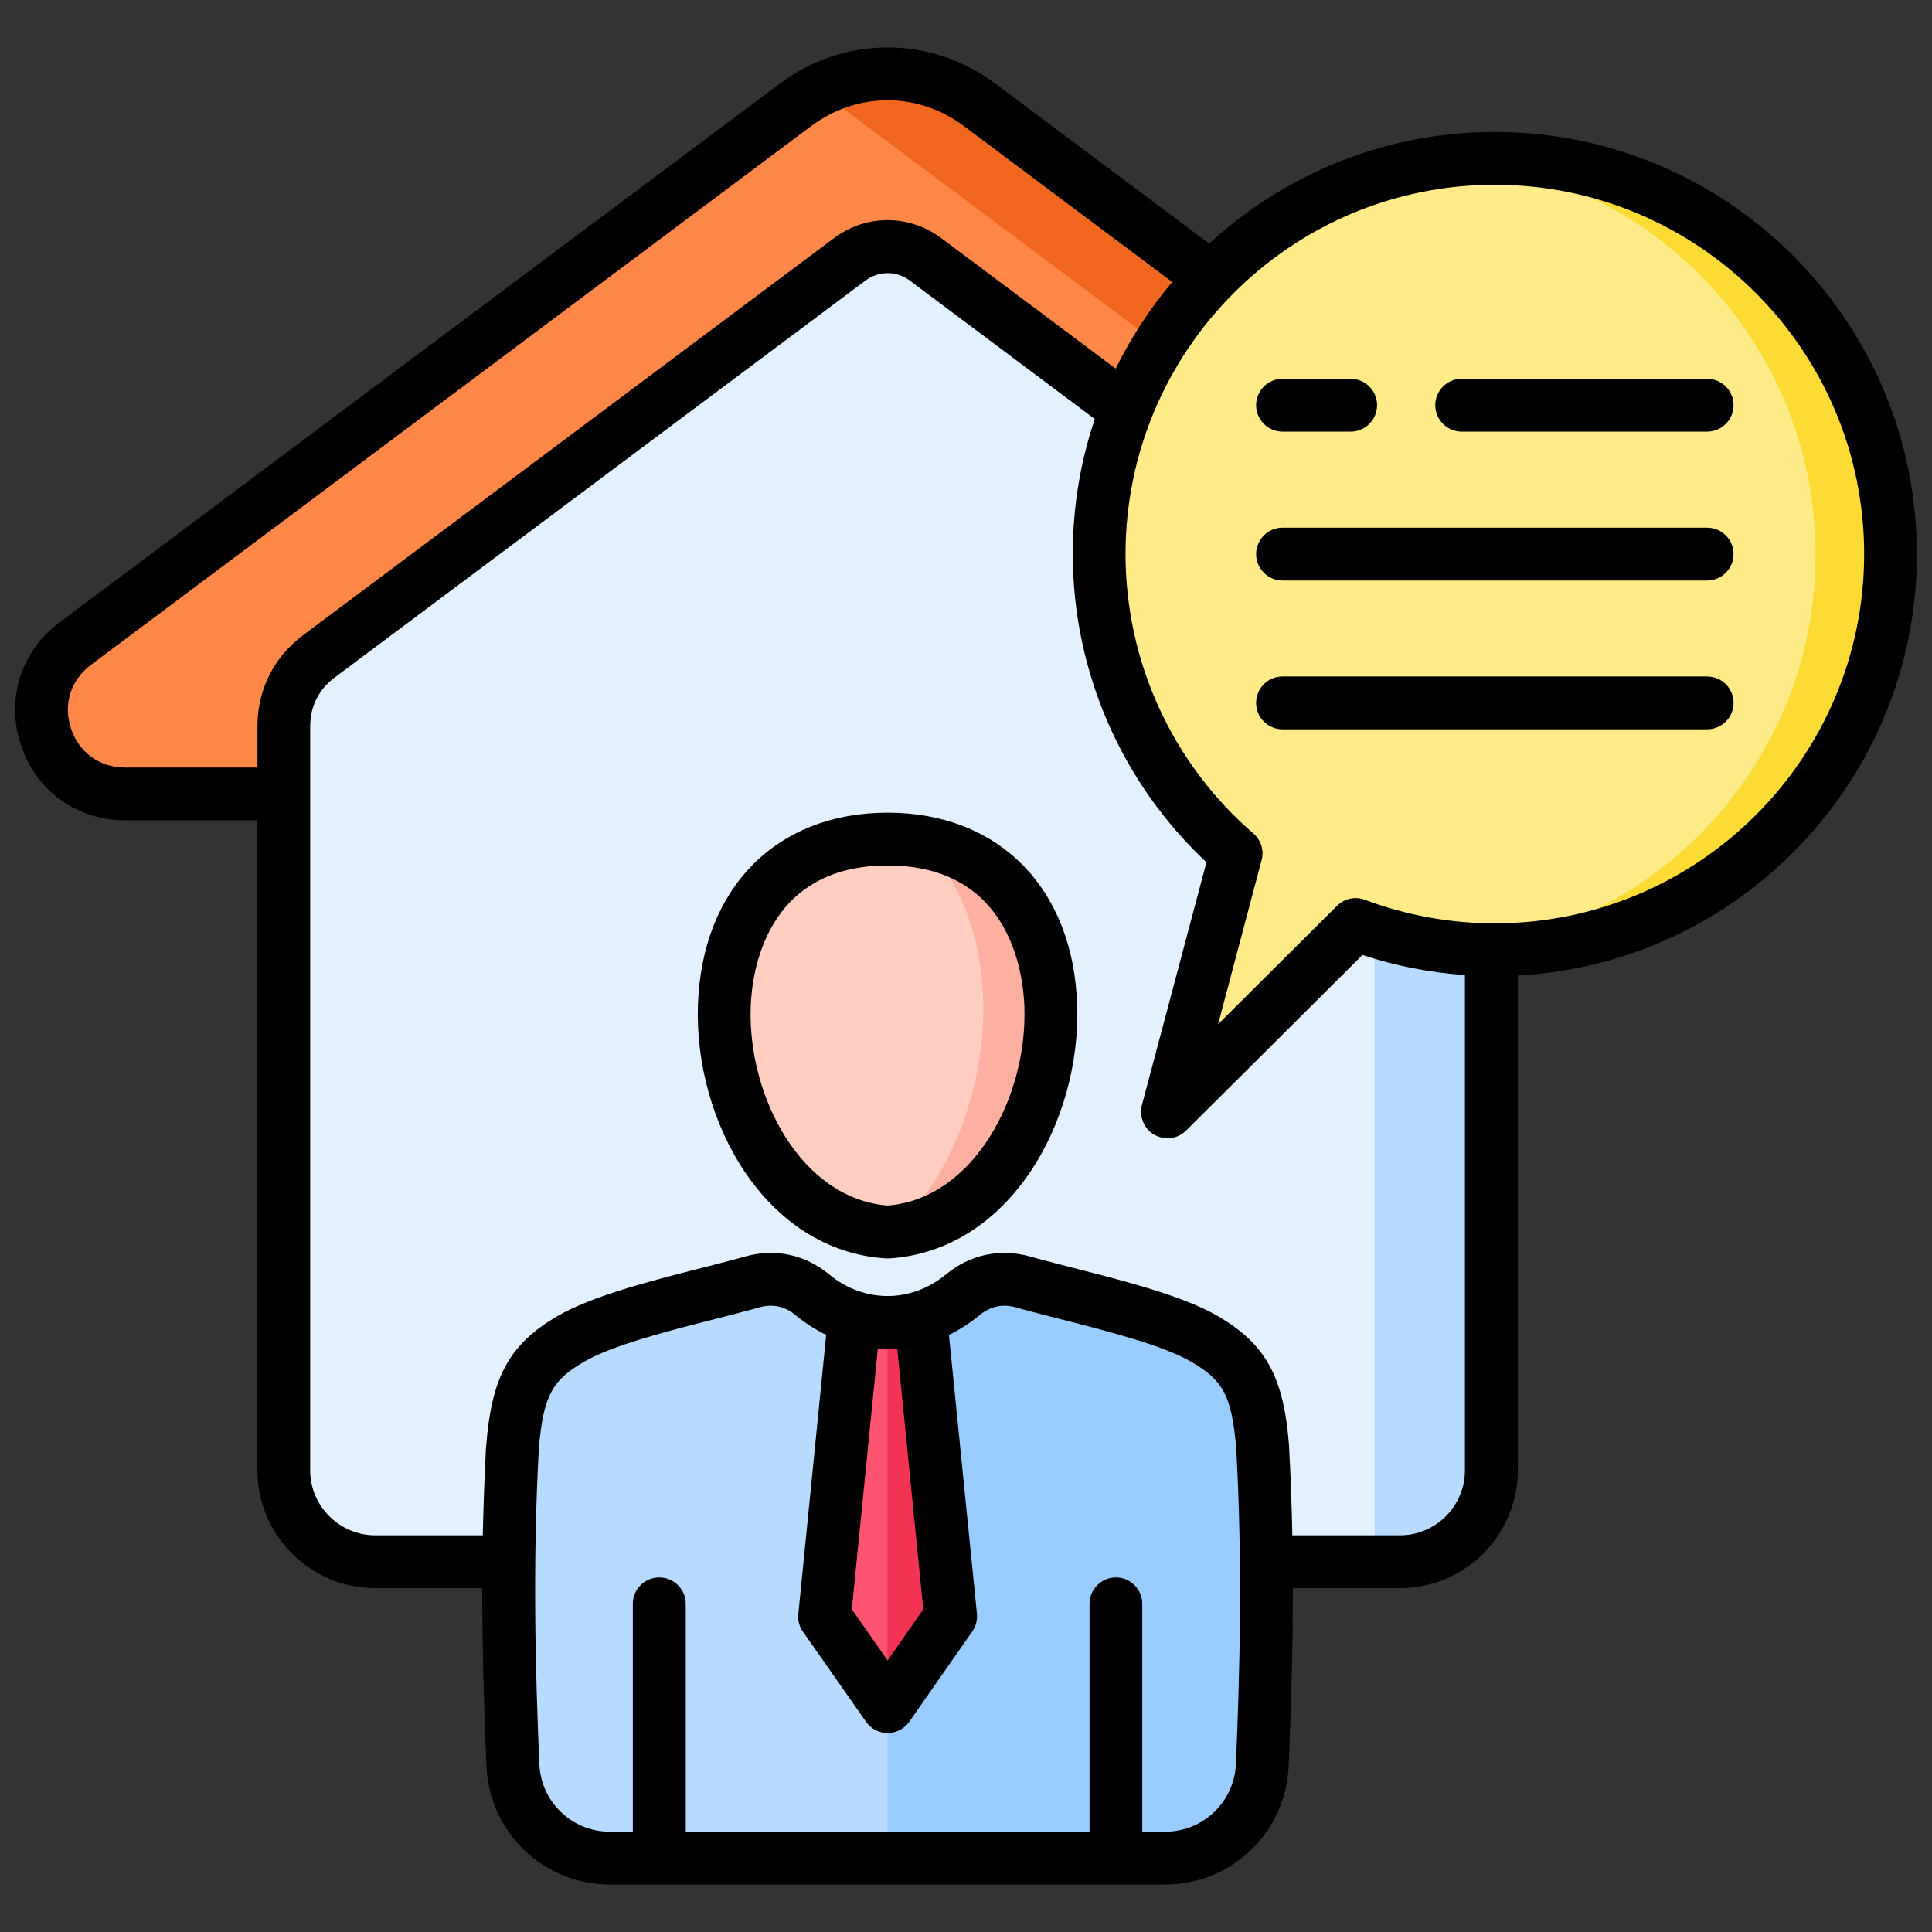
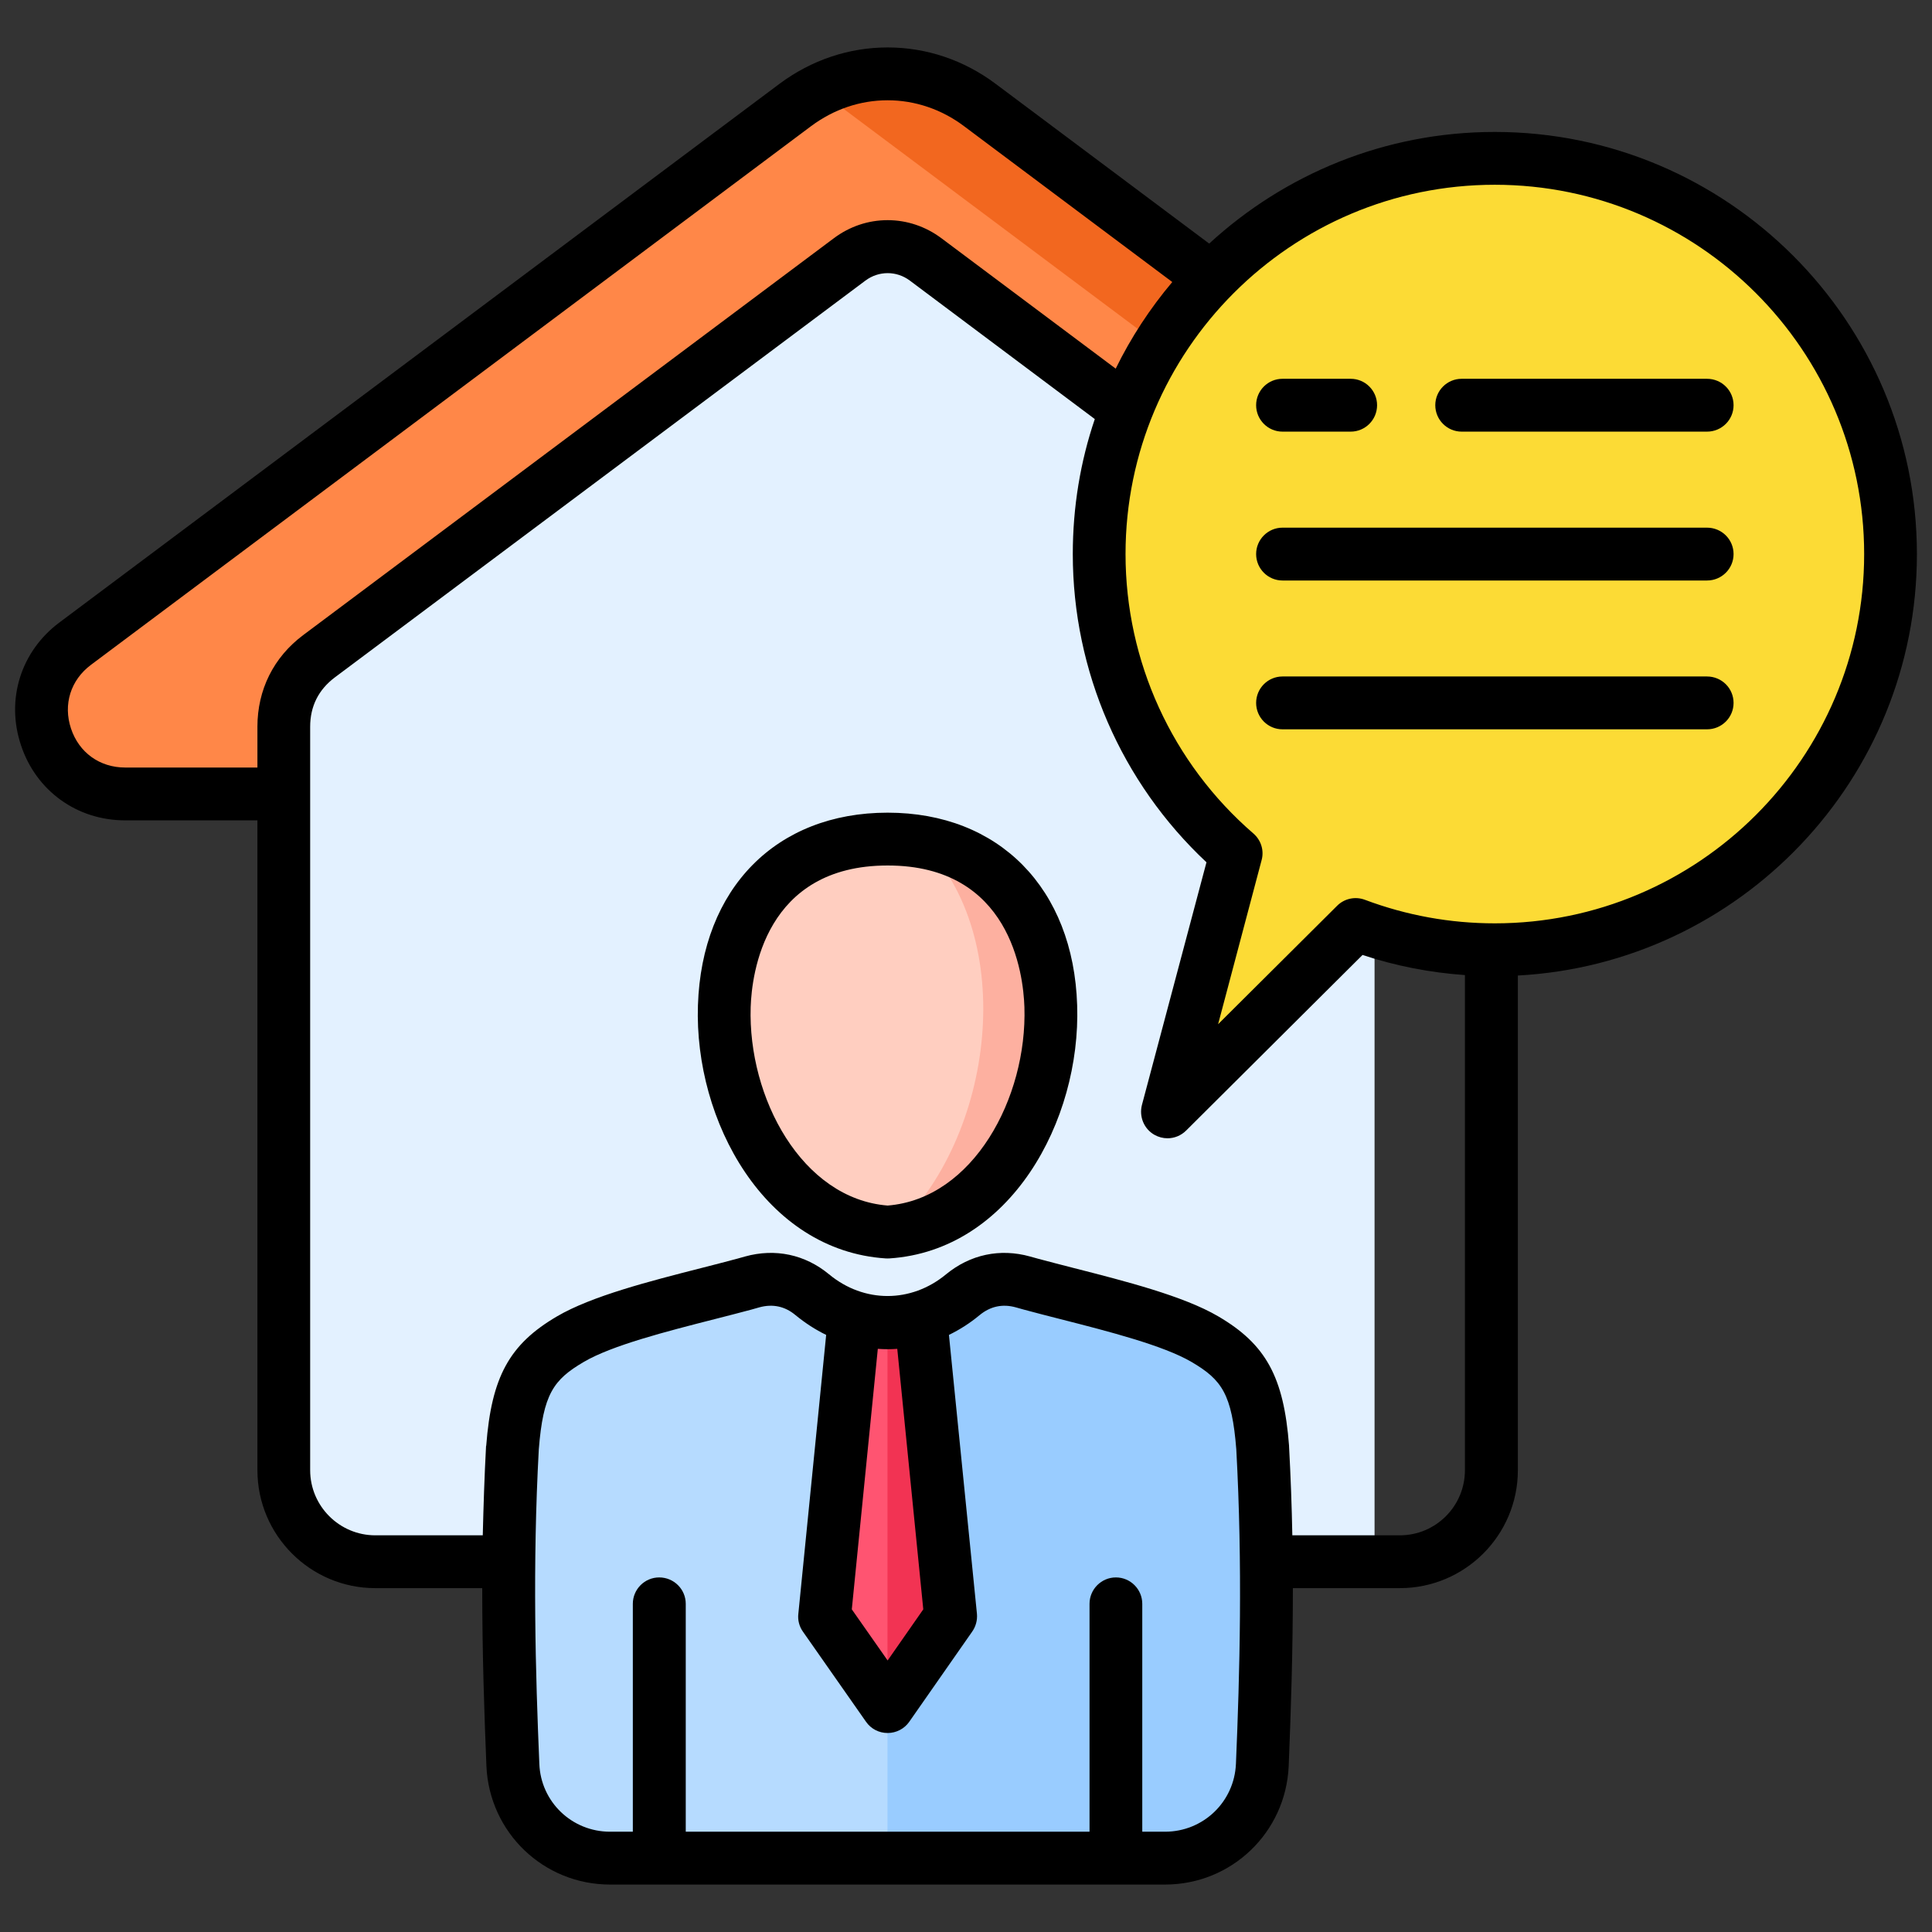
<svg xmlns="http://www.w3.org/2000/svg" id="Layer_1" viewBox="0 0 512 512">
  <rect x="0" y="0" width="512" height="512" fill="#333333" stroke="none" />
  <g fill-rule="evenodd">
    <path d="m235.194 101.52 145.542 108.87h56.32c9.682 0 17.91-5.935 20.966-15.121 3.056-9.187.021-18.868-7.731-24.667l-190.664-142.622c-7.356-5.502-15.895-8.253-24.434-8.253s-17.078 2.751-24.434 8.253l-190.661 142.621c-7.753 5.799-10.787 15.48-7.731 24.667s11.284 15.121 20.966 15.121h56.32z" fill="#f2671f" />
    <path d="m235.194 101.52 145.542 108.869h19.094c9.682 0 17.91-5.935 20.966-15.121 3.056-9.187.022-18.868-7.731-24.667l-190.663-142.621c-1.87-1.399-3.817-2.62-5.821-3.663-2.004 1.043-3.951 2.264-5.821 3.663l-190.662 142.622c-7.753 5.799-10.787 15.48-7.731 24.667s11.284 15.121 20.966 15.121h56.32z" fill="#ff8748" />
-     <path d="m235.194 65.313c3.52 0 7.04 1.134 10.073 3.403l140.562 105.144c6.089 4.554 9.366 11.099 9.366 18.702v197.003c0 13.357-10.894 24.251-24.251 24.251h-271.499c-13.357 0-24.251-10.894-24.251-24.251v-197.003c0-7.605 3.276-14.147 9.366-18.702l140.561-105.144c3.033-2.268 6.553-3.403 10.073-3.403z" fill="#b6dbff" />
    <path d="m235.194 65.313c3.52 0 7.04 1.134 10.072 3.402l119.008 89.022v256.079h-264.83c-13.357 0-24.251-10.894-24.251-24.251v-197.003c0-7.605 3.276-14.147 9.366-18.702l140.563-105.145c3.032-2.268 6.553-3.402 10.073-3.402z" fill="#e3f1ff" />
    <path d="m334.586 467.88c1.176-27.863 1.709-54.974.102-84.143-1.269-16.51-4.963-22.714-15.328-28.791-10.502-6.157-31.39-10.604-46.145-14.596l-2.114-.589c-5.72-1.593-11.355-.395-15.932 3.387-11.921 9.852-28.03 9.851-39.952 0-4.577-3.782-10.212-4.981-15.932-3.387l-2.113.589c-14.755 3.993-35.643 8.439-46.145 14.596-10.365 6.077-14.058 12.281-15.328 28.791-1.606 29.168-1.074 56.28.102 84.143.584 13.821 11.953 24.721 25.786 24.721h147.211c13.834 0 25.203-10.899 25.786-24.721z" fill="#9cf" />
-     <path d="m235.194 350.537c-7.007 0-14.015-2.463-19.976-7.389-4.577-3.782-10.212-4.981-15.932-3.387l-2.114.589c-14.755 3.993-35.643 8.439-46.146 14.596-10.364 6.076-14.058 12.281-15.327 28.791-1.607 29.168-1.074 56.28.102 84.143.583 13.821 11.953 24.721 25.786 24.721h73.606v-142.063z" fill="#b6dbff" />
+     <path d="m235.194 350.537c-7.007 0-14.015-2.463-19.976-7.389-4.577-3.782-10.212-4.981-15.932-3.387l-2.114.589c-14.755 3.993-35.643 8.439-46.146 14.596-10.364 6.076-14.058 12.281-15.327 28.791-1.607 29.168-1.074 56.28.102 84.143.583 13.821 11.953 24.721 25.786 24.721h73.606z" fill="#b6dbff" />
    <path d="m235.194 326.529c-50.878-3.3-64.314-104.234 0-104.234s50.878 100.934 0 104.234z" fill="#fdb0a0" />
    <path d="m235.194 326.529c-50.878-3.3-64.314-104.234 0-104.234 3.177 0 6.157.256 8.96.724 25.846 25.338 19.562 78.392-7.529 103.373-.476.049-.949.106-1.431.137z" fill="#ffcec0" />
    <path d="m226.4 349.209-7.941 79.406 16.736 23.955 16.735-23.955-7.941-79.406c-5.759 1.752-11.831 1.752-17.589 0z" fill="#ff5471" />
    <path d="m235.194 452.57 16.736-23.954-7.941-79.406c-2.879.876-5.837 1.314-8.794 1.314v102.047z" fill="#f23353" />
    <path d="m396.126 41.967c-57.99 0-105 47.01-105 104.999 0 31.745 14.087 60.201 36.353 79.453l-18.214 68.568 49.925-49.709c11.49 4.319 23.936 6.688 36.936 6.688 57.99 0 104.999-47.011 104.999-105s-47.01-104.999-104.999-104.999z" fill="#fcdb35" />
-     <path d="m386.132 42.443c-53.302 5.034-95.006 49.905-95.006 104.523 0 31.745 14.087 60.201 36.353 79.453l-18.214 68.568 49.925-49.709c8.502 3.196 17.528 5.324 26.914 6.215 53.315-5.02 95.034-49.899 95.034-104.527s-41.705-99.49-95.006-104.523z" fill="#ffeb87" />
    <path d="m459.413 186.278c0 3.866-3.133 6.999-7.037 6.999h-112.5c-3.856 0-6.989-3.133-6.989-6.999s3.133-7.004 6.989-7.004h112.5c3.904 0 7.037 3.133 7.037 7.004zm-126.526-78.894c0-3.866 3.133-6.999 6.989-6.999h18.075c3.856 0 6.989 3.133 6.989 6.999s-3.133 7.004-6.989 7.004h-18.075c-3.856 0-6.989-3.143-6.989-7.004zm126.526 39.452c0 3.861-3.133 7.003-7.037 7.003h-112.5c-3.856 0-6.989-3.143-6.989-7.003s3.133-6.999 6.989-6.999h112.5c3.904 0 7.037 3.128 7.037 6.999zm0-39.452c0 3.861-3.133 7.004-7.037 7.004h-65.022c-3.856 0-6.989-3.143-6.989-7.004s3.133-6.999 6.989-6.999h65.022c3.904 0 7.037 3.133 7.037 6.999zm-224.18 212.101c-22.702-1.807-37.066-28.549-36.295-52.611.289-8.797 3.76-37.51 36.295-37.51s35.958 28.713 36.247 37.51c.771 24.062-13.592 50.803-36.247 52.611zm0-104.118c-29.547 0-49.261 20.042-50.273 51.049-1.012 30.641 17.738 64.998 49.791 67.08.145.01.337.01.482.01s.289 0 .434-.01c32.053-2.082 50.803-36.439 49.791-67.08-.964-31.007-20.726-51.049-50.225-51.049zm160.893 29.33c53.985 0 97.895-43.901 97.895-97.861s-43.91-97.871-97.895-97.871-97.847 43.901-97.847 97.871c0 28.443 12.339 55.43 33.885 74.05 2.024 1.75 2.892 4.502 2.169 7.09l-11.52 43.448 31.523-31.369c1.928-1.938 4.82-2.559 7.375-1.6 11.038 4.14 22.606 6.242 34.415 6.242zm-25.161 162.18c9.544 0 17.256-7.741 17.256-17.26v-131.211c-9.254-.651-18.364-2.42-27.137-5.331l-46.754 46.542c-1.35 1.34-3.133 2.039-4.916 2.039-1.205 0-2.41-.308-3.519-.94-2.747-1.581-4.049-4.801-3.278-7.862l17.111-64.338c-22.558-21.131-35.427-50.649-35.427-81.68 0-12.513 2.024-24.549 5.832-35.779l-49.02-36.7c-3.519-2.632-8.242-2.622-11.761 0l-140.6 105.149c-4.338 3.258-6.555 7.659-6.555 13.101v197.01c0 9.52 7.76 17.26 17.256 17.26h28.486c.193-7.683.434-15.559.868-23.599 0-.053 0-.101.048-.154 1.398-18.22 6.121-26.867 18.75-34.266 9.206-5.403 24.63-9.341 38.271-12.821 3.374-.873 6.603-1.682 9.544-2.482l2.024-.569c8.001-2.217 15.906-.54 22.269 4.728 9.254 7.659 21.738 7.659 30.993 0 6.411-5.268 14.316-6.946 22.268-4.728l2.121.588c2.892.781 6.073 1.591 9.447 2.463 13.641 3.48 29.113 7.418 38.319 12.821 12.629 7.399 17.352 16.046 18.75 34.266v.154c.434 8.04.723 15.916.868 23.599zm-133.178-49.42 6.893 69.038-9.447 13.549-9.496-13.549 6.893-69.038c1.735.13 3.47.13 5.157 0zm89.749 109.979c-.434 10.093-8.676 17.988-18.798 17.988h-6.025v-60.39c0-3.856-3.133-6.999-6.989-6.999s-6.989 3.143-6.989 6.999v60.39h-107.005v-60.39c0-3.856-3.133-6.999-7.037-6.999-3.856 0-6.989 3.143-6.989 6.999v60.39h-6.025c-10.122 0-18.364-7.895-18.75-17.988-1.012-23.859-1.832-52.408-.145-83.31 1.157-14.653 3.856-18.47 11.906-23.189 7.471-4.401 21.931-8.093 34.656-11.341 3.422-.868 6.651-1.702 9.785-2.54l2.072-.588c3.567-.983 6.796-.294 9.592 2.039 2.603 2.13 5.302 3.88 8.146 5.258l-7.375 73.92c-.193 1.658.241 3.331 1.205 4.7l16.726 23.893c1.301 1.88 3.422 2.988 5.736 2.988 2.266 0 4.434-1.109 5.736-2.988l16.677-23.893c.964-1.369 1.398-3.042 1.253-4.7l-7.423-73.92c2.844-1.379 5.591-3.128 8.146-5.258 2.844-2.333 6.073-3.022 9.592-2.039l2.169.607c3.037.82 6.266 1.653 9.688 2.521 12.725 3.248 27.185 6.941 34.704 11.341 8.05 4.719 10.701 8.536 11.857 23.189 1.687 30.877.916 59.441-.096 83.31zm-259.317-274.829v10.797h-35.042c-6.748 0-12.243-3.957-14.364-10.339-2.121-6.377-.096-12.85 5.302-16.88l190.826-142.75c6.025-4.488 13.014-6.859 20.292-6.859 7.23 0 14.267 2.371 20.244 6.859l55.189 41.303c-5.88 6.98-10.941 14.677-14.99 22.958l-46.176-34.55c-4.194-3.138-9.158-4.801-14.267-4.801-5.157 0-10.074 1.663-14.267 4.801l-140.601 105.153c-7.857 5.866-12.147 14.508-12.147 24.307zm439.781-45.771c0-61.692-50.177-111.869-111.873-111.869-29.161 0-55.72 11.226-75.675 29.586l-56.587-42.329c-8.435-6.319-18.364-9.65-28.631-9.65s-20.196 3.331-28.679 9.65l-190.826 142.75c-10.218 7.645-14.219 20.403-10.17 32.511 4 12.103 14.846 19.921 27.619 19.921h35.042v172.21c0 17.236 14.026 31.258 31.234 31.258h28.342c0 17.053.53 32.931 1.109 47.15.771 17.612 15.135 31.403 32.776 31.403h147.059c17.641 0 32.005-13.79 32.776-31.403.578-14.219 1.109-30.097 1.109-47.15h28.342c17.256 0 31.282-14.022 31.282-31.258v-131.091c58.853-3.171 105.752-52.047 105.752-111.69z" />
  </g>
</svg>